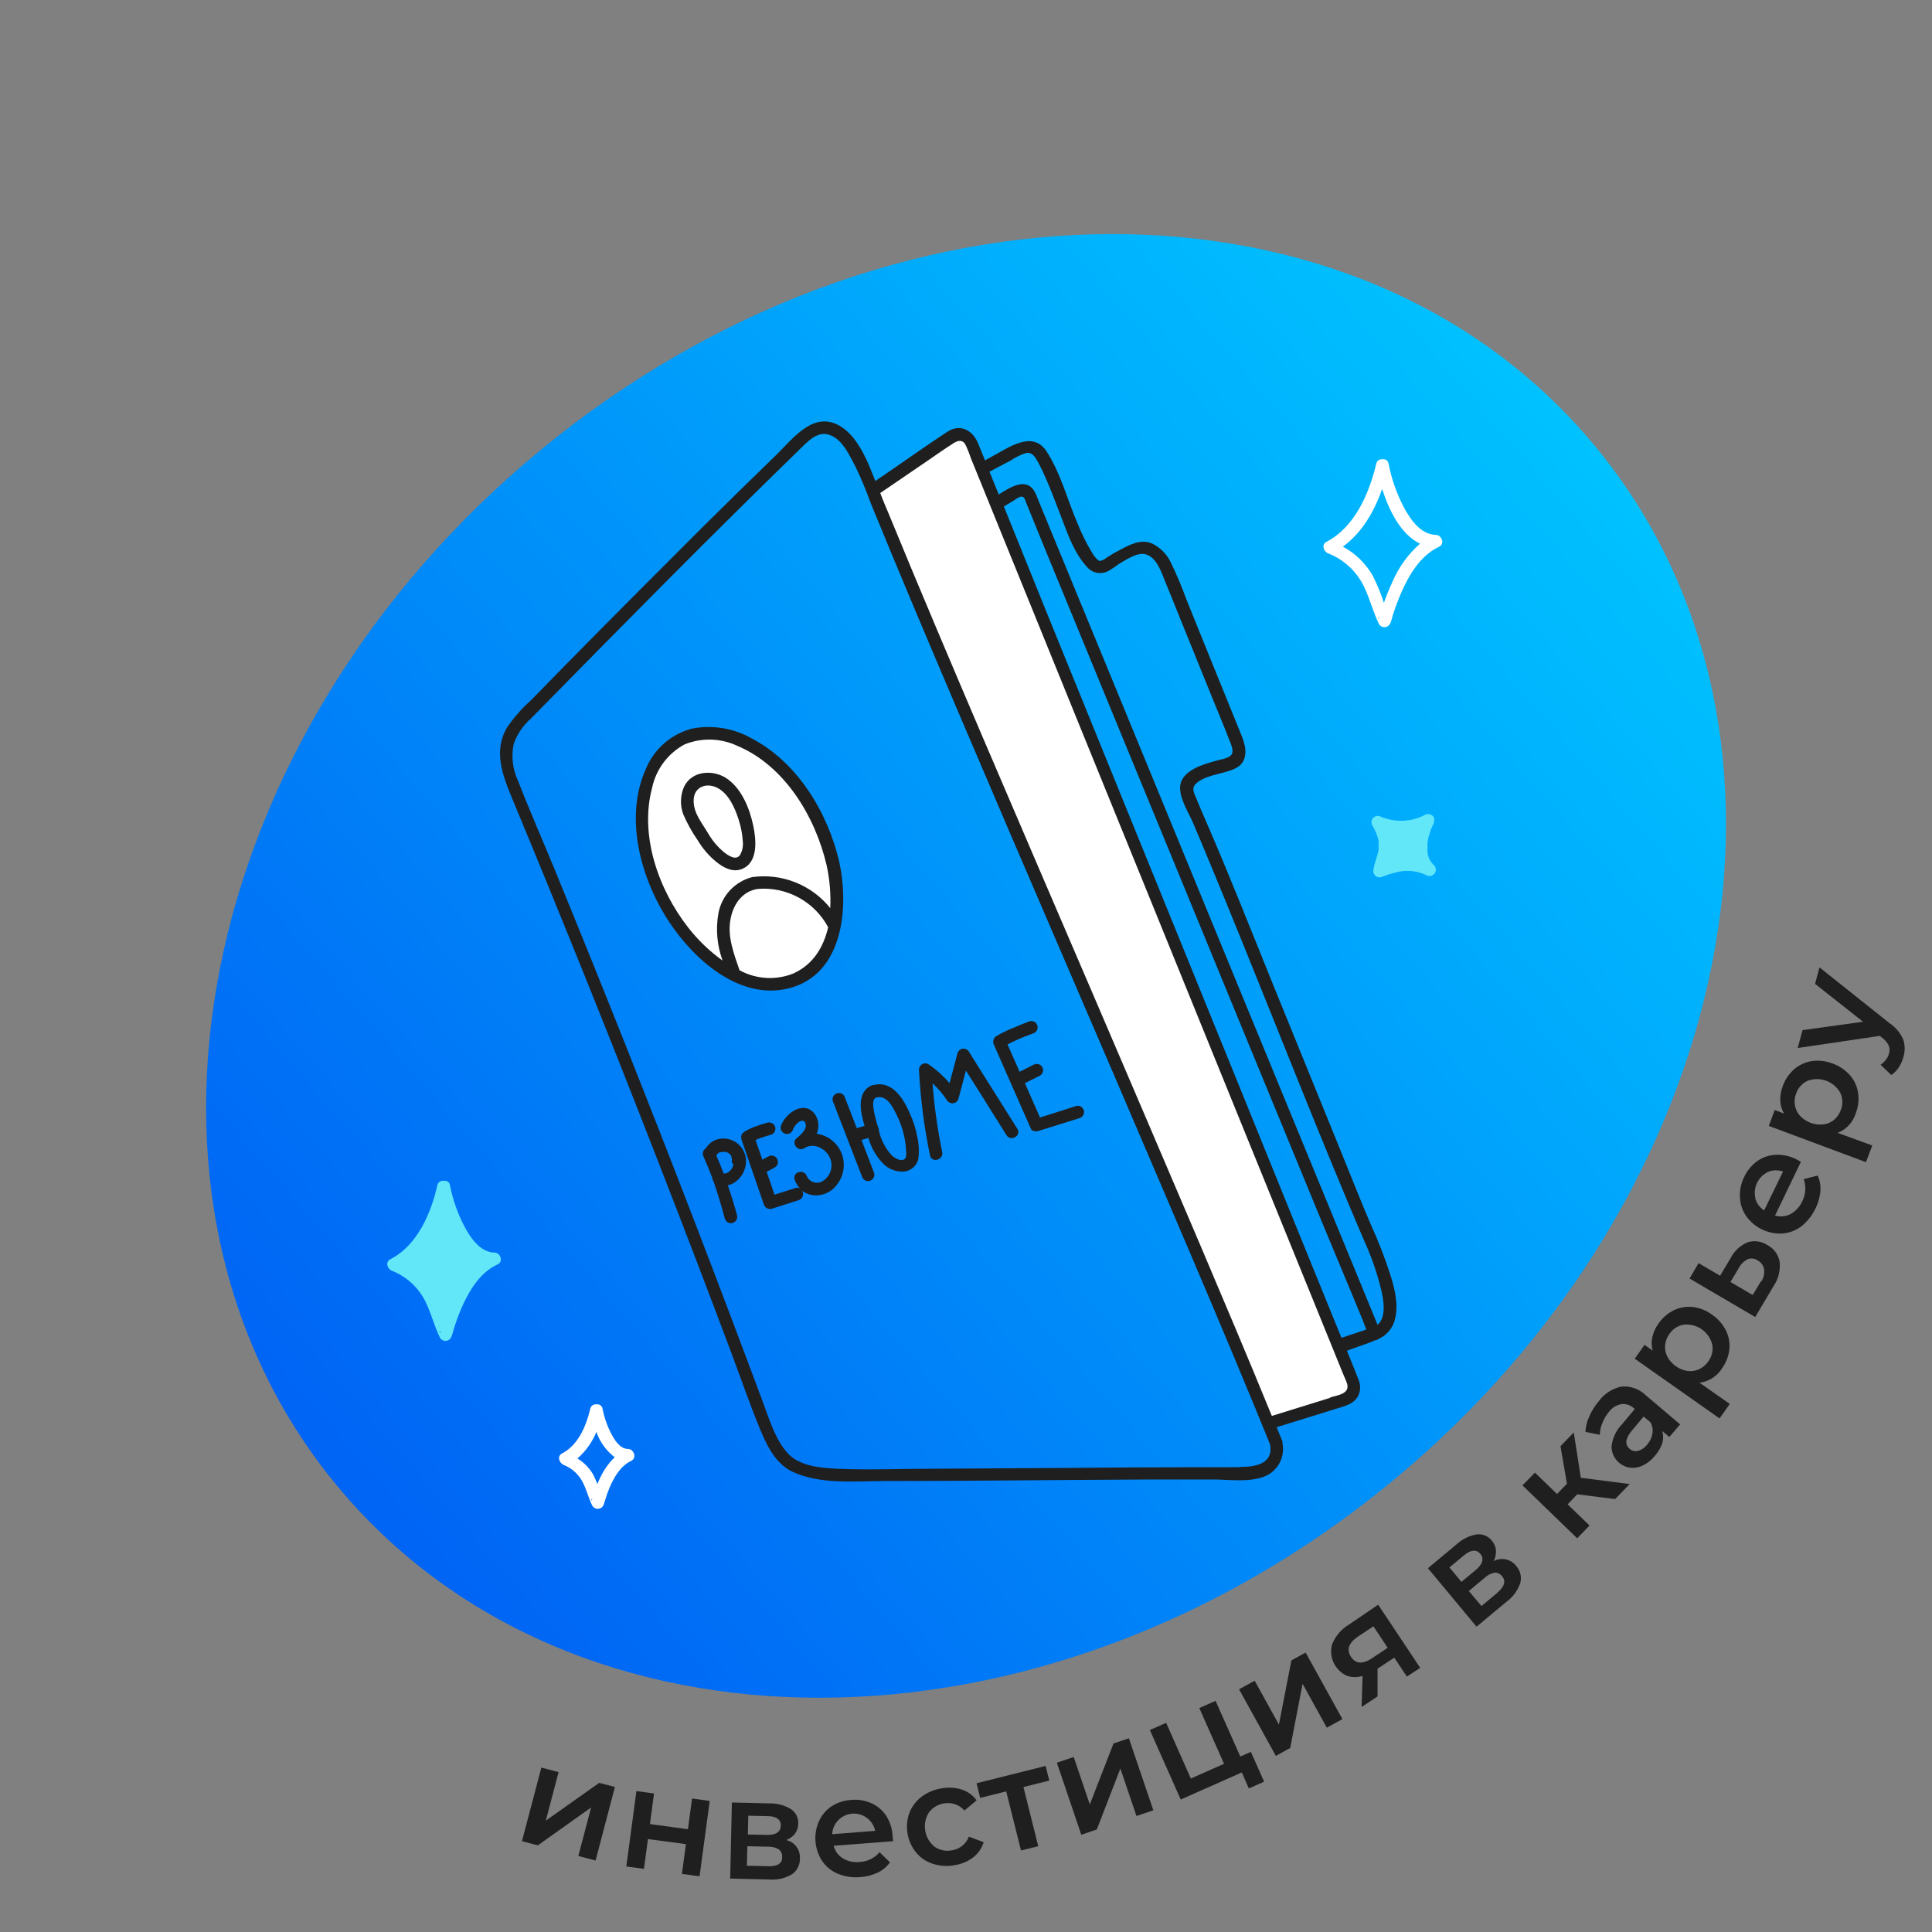
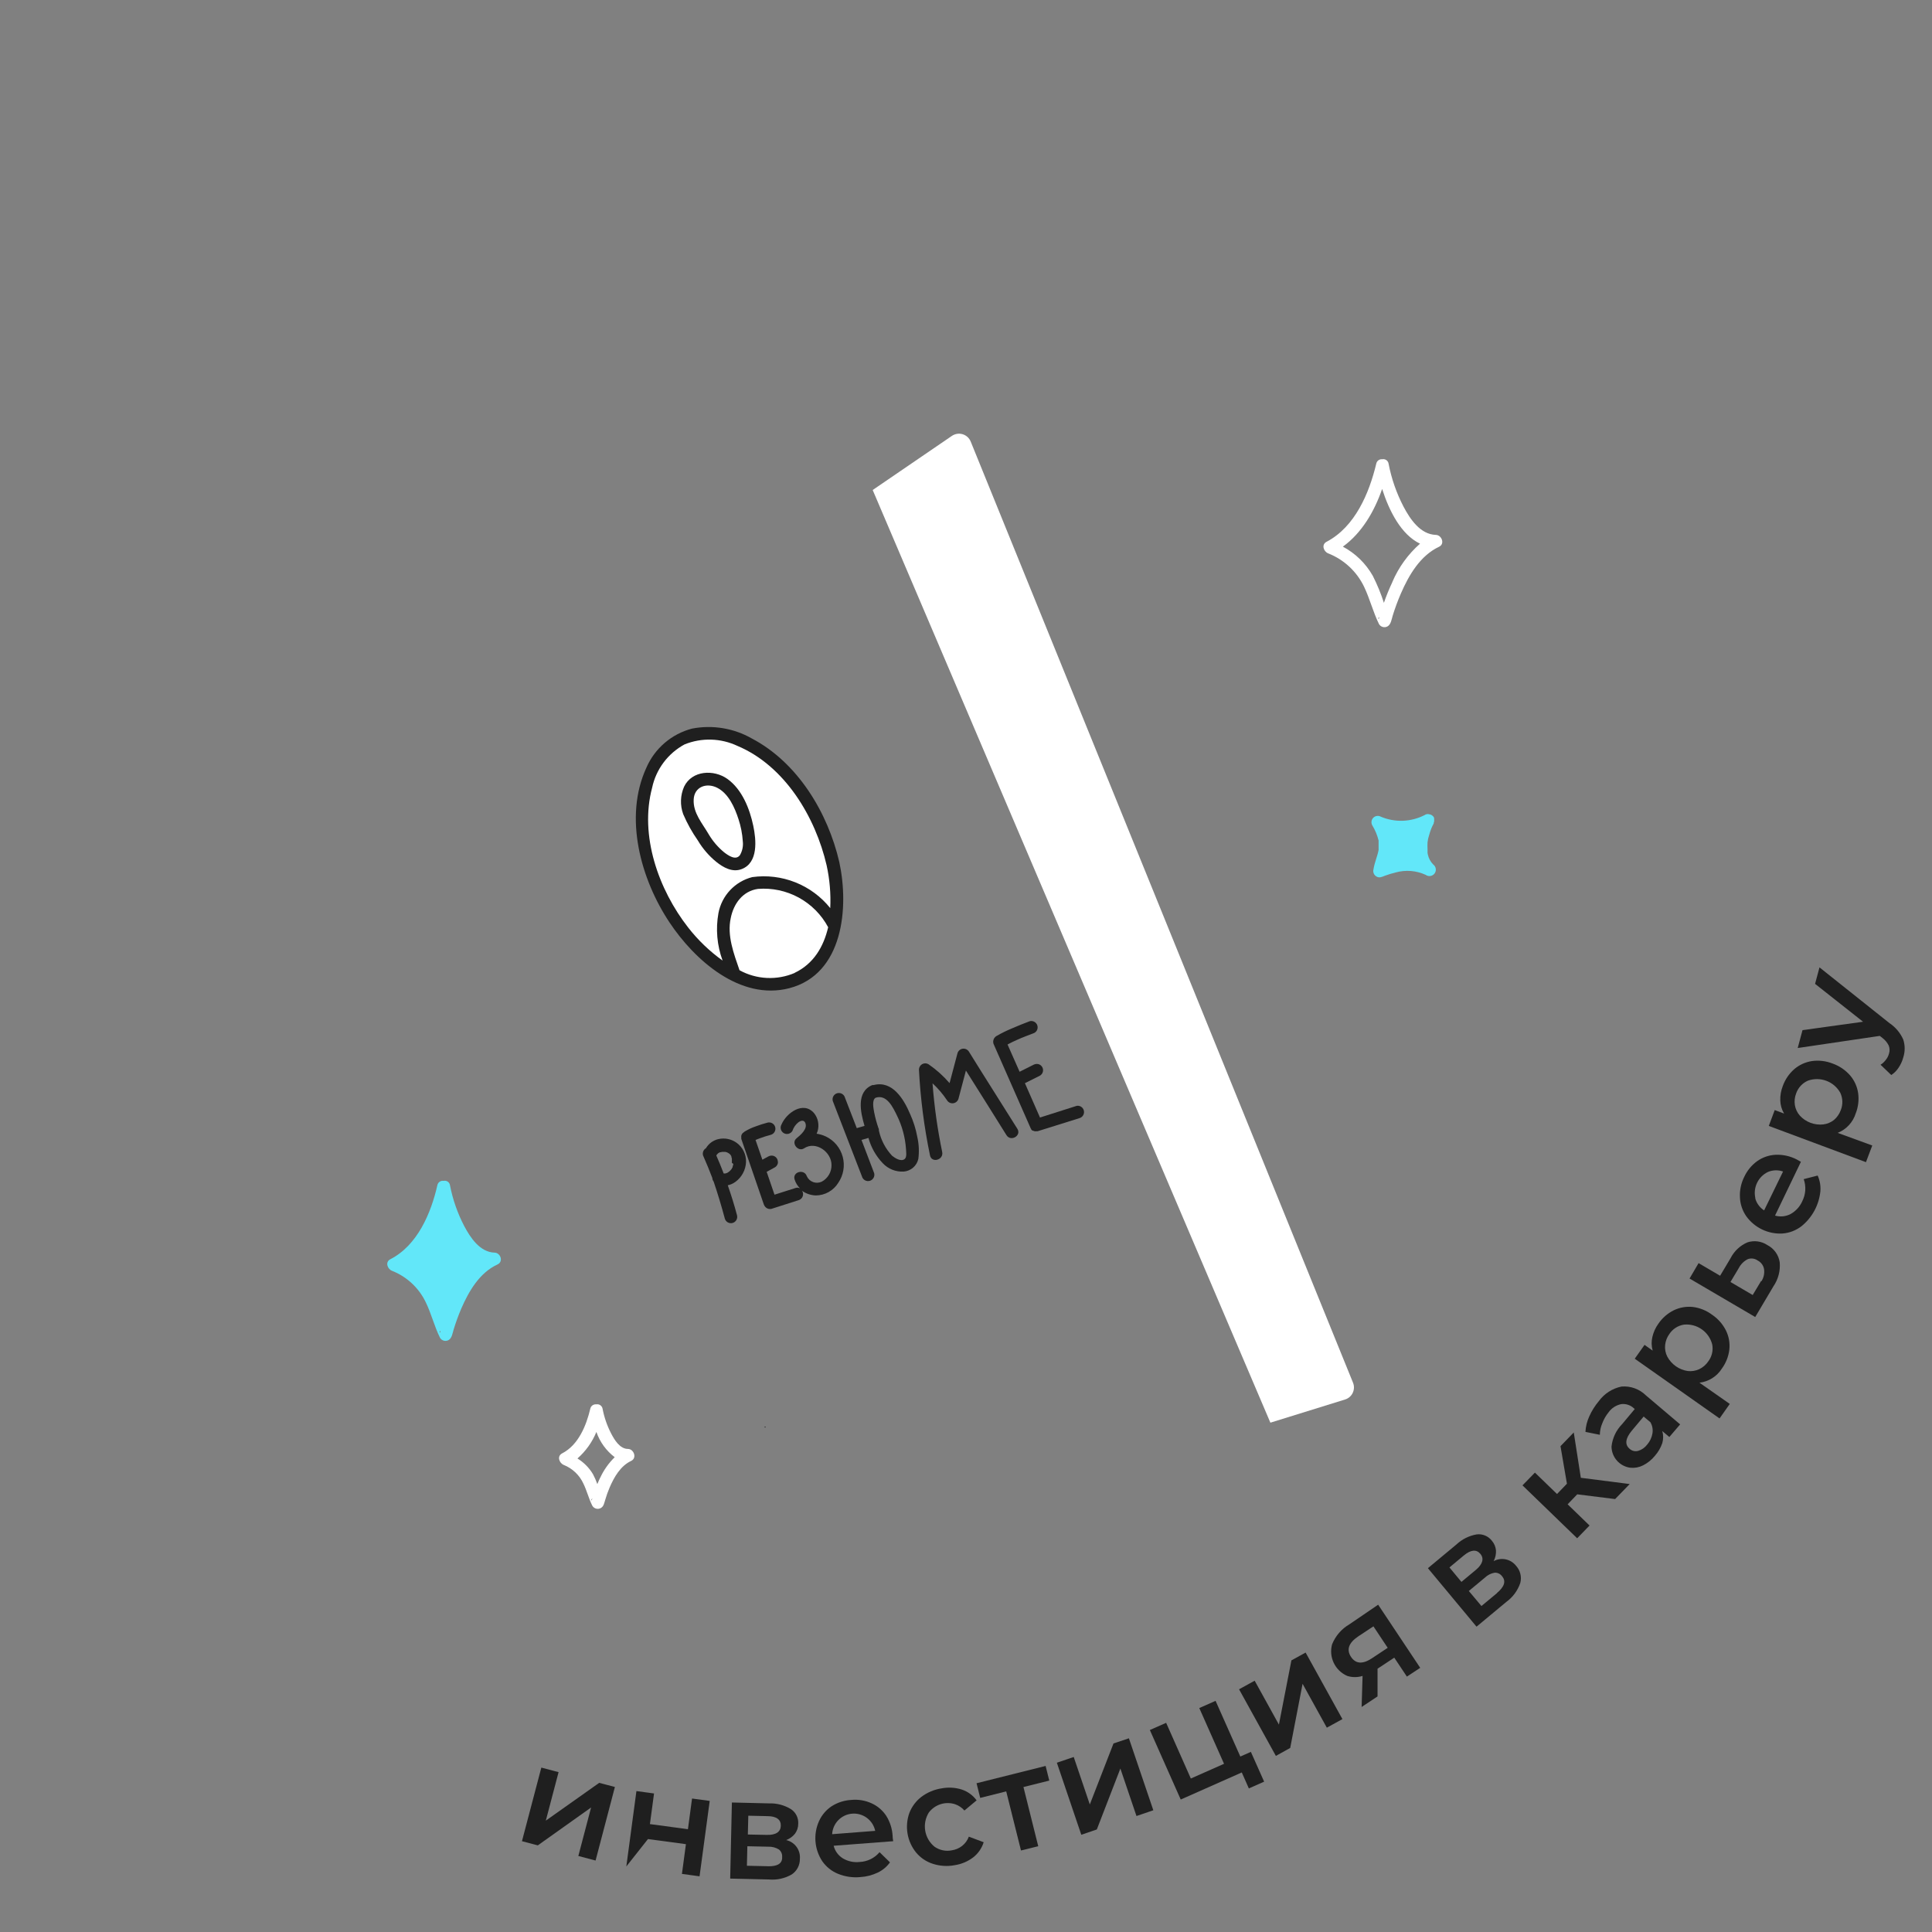
<svg xmlns="http://www.w3.org/2000/svg" width="204" height="204" viewBox="0 0 204 204" fill="none">
  <rect x="0" y="0" width="204" height="204" fill="#808080" stroke="none" />
  <g clip-path="url(#clip0_20_32690)">
-     <path d="M146.905 156.48C183.628 126.219 193.294 77.291 168.496 47.198C143.697 17.104 93.824 17.24 57.101 47.501C20.378 77.762 10.712 126.69 35.51 156.784C60.309 186.877 110.182 186.742 146.905 156.48Z" fill="url(#paint0_linear_20_32690)" />
    <path d="M92.147 51.74L100.5 46.033C100.665 45.919 100.853 45.843 101.051 45.811C101.25 45.779 101.452 45.793 101.645 45.85C101.837 45.908 102.014 46.009 102.162 46.144C102.31 46.28 102.425 46.447 102.5 46.633L142.866 146C142.936 146.171 142.969 146.354 142.963 146.539C142.958 146.723 142.914 146.904 142.836 147.071C142.757 147.238 142.644 147.386 142.505 147.507C142.365 147.628 142.203 147.719 142.026 147.773L134.14 150.22" fill="white" />
    <path d="M80.787 150.733C80.801 150.733 80.814 150.727 80.824 150.717C80.834 150.707 80.84 150.694 80.84 150.68C80.84 150.666 80.834 150.652 80.824 150.642C80.814 150.632 80.801 150.626 80.787 150.626C80.773 150.626 80.759 150.632 80.749 150.642C80.739 150.652 80.733 150.666 80.733 150.68C80.733 150.694 80.739 150.707 80.749 150.717C80.759 150.727 80.773 150.733 80.787 150.733Z" fill="#1F1F1F" />
    <path d="M87.946 91.207C89.726 99.113 86.066 104.607 80.446 103.84C75.392 103.173 70.252 97.526 68.446 91.026C66.599 84.3 68.746 78.173 73.779 77.487C79.439 76.713 86.093 82.96 87.946 91.207Z" fill="white" />
    <path d="M57.633 192.24L58.98 187.12L57.16 186.64L55.113 194.413L56.787 194.853L62.413 190.853L61.067 195.973L62.887 196.453L64.927 188.686L63.267 188.253L57.633 192.24Z" fill="#1F1F1F" />
-     <path d="M72.639 193.146L68.626 192.606L69.059 189.373L67.2 189.12L66.133 197.08L67.993 197.333L68.419 194.186L72.426 194.726L72.006 197.866L73.866 198.12L74.939 190.16L73.073 189.906L72.639 193.146Z" fill="#1F1F1F" />
+     <path d="M72.639 193.146L68.626 192.606L69.059 189.373L67.2 189.12L66.133 197.08L68.419 194.186L72.426 194.726L72.006 197.866L73.866 198.12L74.939 190.16L73.073 189.906L72.639 193.146Z" fill="#1F1F1F" />
    <path d="M83.013 194.293C83.375 194.157 83.695 193.927 83.94 193.626C84.166 193.32 84.288 192.948 84.286 192.566C84.304 192.26 84.24 191.955 84.1 191.682C83.961 191.409 83.751 191.178 83.493 191.013C82.804 190.598 82.01 190.392 81.206 190.42L77.28 190.326L77.1 198.36L81.186 198.453C82.029 198.531 82.874 198.344 83.606 197.92C83.875 197.738 84.093 197.493 84.243 197.205C84.391 196.917 84.466 196.597 84.46 196.273C84.498 195.824 84.373 195.376 84.107 195.012C83.841 194.648 83.453 194.393 83.013 194.293ZM79.013 191.72L81.013 191.766C81.98 191.766 82.46 192.126 82.446 192.773C82.433 193.42 81.94 193.773 80.966 193.746L78.966 193.706L79.013 191.72ZM81.013 197.053L78.866 197.006L78.913 194.946L81.12 194.993C81.516 194.977 81.908 195.079 82.246 195.286C82.364 195.381 82.456 195.502 82.515 195.641C82.574 195.779 82.599 195.93 82.586 196.08C82.626 196.76 82.1 197.086 81.066 197.06L81.013 197.053Z" fill="#1F1F1F" />
    <path d="M94.253 193.873C94.214 193.119 93.985 192.387 93.586 191.746C93.207 191.163 92.668 190.7 92.033 190.413C91.368 190.108 90.635 189.984 89.906 190.053C89.163 190.091 88.442 190.321 87.813 190.72C87.23 191.109 86.769 191.654 86.48 192.293C86.176 192.969 86.047 193.711 86.107 194.45C86.166 195.189 86.412 195.901 86.82 196.52C87.232 197.116 87.809 197.579 88.48 197.853C89.229 198.16 90.041 198.279 90.846 198.2C91.482 198.162 92.105 198.001 92.68 197.726C93.196 197.483 93.641 197.111 93.973 196.646L92.873 195.573C92.612 195.882 92.291 196.133 91.928 196.311C91.565 196.488 91.17 196.589 90.766 196.606C90.152 196.676 89.531 196.542 89 196.226C88.513 195.927 88.163 195.448 88.026 194.893L94.313 194.413C94.266 194.193 94.26 194 94.253 193.873ZM87.866 193.673C87.896 193.116 88.128 192.589 88.517 192.19C88.907 191.791 89.429 191.547 89.985 191.504C90.541 191.46 91.094 191.621 91.541 191.955C91.987 192.289 92.297 192.774 92.413 193.32L87.866 193.673Z" fill="#1F1F1F" />
    <path d="M101.587 194.913C101.274 195.155 100.905 195.313 100.514 195.373C100.197 195.439 99.871 195.439 99.554 195.373C99.238 195.308 98.938 195.179 98.674 194.993C98.152 194.568 97.803 193.967 97.693 193.303C97.583 192.639 97.718 191.958 98.074 191.386C98.386 190.971 98.821 190.663 99.317 190.505C99.812 190.347 100.345 190.348 100.84 190.506C101.225 190.637 101.567 190.867 101.834 191.173L103.12 190.1C102.731 189.567 102.186 189.169 101.56 188.96C100.871 188.741 100.138 188.698 99.427 188.833C98.653 188.95 97.92 189.257 97.294 189.726C96.721 190.166 96.281 190.754 96.02 191.426C95.769 192.127 95.702 192.88 95.827 193.613C95.952 194.347 96.264 195.036 96.734 195.613C97.198 196.169 97.811 196.58 98.5 196.8C99.243 197.04 100.033 197.091 100.8 196.946C101.513 196.84 102.187 196.556 102.76 196.12C103.284 195.712 103.67 195.154 103.867 194.52L102.3 193.933C102.157 194.319 101.91 194.658 101.587 194.913Z" fill="#1F1F1F" />
    <path d="M110.407 186.466L103.113 188.293L103.5 189.84L106.247 189.153L107.807 195.393L109.627 194.94L108.067 188.693L110.793 188.013L110.407 186.466Z" fill="#1F1F1F" />
    <path d="M117.574 184.093L115.074 190.533L113.374 185.52L111.594 186.126L114.174 193.733L115.814 193.173L118.3 186.74L120 191.753L121.78 191.146L119.2 183.546L117.574 184.093Z" fill="#1F1F1F" />
    <path d="M130.966 185.473L128.353 179.593L126.633 180.353L129.246 186.24L125.74 187.793L123.133 181.913L121.413 182.673L124.673 190.013L131.12 187.153L131.866 188.84L133.48 188.126L132.08 184.98L130.966 185.473Z" fill="#1F1F1F" />
    <path d="M136.36 175.32L135.04 182.1L132.48 177.466L130.833 178.373L134.72 185.406L136.233 184.566L137.54 177.793L140.1 182.426L141.746 181.52L137.86 174.493L136.36 175.32Z" fill="#1F1F1F" />
    <path d="M142.48 171.513C141.654 171.995 141.011 172.739 140.654 173.626C140.476 174.282 140.539 174.979 140.833 175.591C141.127 176.203 141.631 176.689 142.254 176.96C142.781 177.128 143.347 177.128 143.874 176.96L143.774 180.24L145.454 179.126V176.2L147.22 175.033L148.554 177.033L149.96 176.106L145.52 169.44L142.48 171.513ZM144.86 175.1C143.878 175.749 143.14 175.695 142.647 174.94C142.154 174.184 142.407 173.469 143.407 172.793L145.02 171.726L146.527 173.993L144.86 175.1Z" fill="#1F1F1F" />
    <path d="M157.713 164.84C157.895 164.493 157.981 164.104 157.96 163.713C157.928 163.334 157.776 162.974 157.527 162.686C157.339 162.442 157.091 162.252 156.806 162.135C156.522 162.018 156.212 161.978 155.907 162.02C155.115 162.16 154.382 162.525 153.793 163.073L150.773 165.586L155.907 171.76L159.053 169.146C159.739 168.647 160.254 167.949 160.527 167.146C160.61 166.832 160.613 166.503 160.536 166.187C160.46 165.871 160.305 165.58 160.087 165.34C159.815 164.988 159.427 164.745 158.992 164.654C158.557 164.562 158.104 164.628 157.713 164.84ZM153.047 165.506L154.56 164.246C155.307 163.626 155.893 163.58 156.307 164.066C156.72 164.553 156.573 165.153 155.827 165.773L154.313 167.033L153.047 165.506ZM158.08 168.206L156.427 169.58L155.093 167.993L156.793 166.58C157.077 166.306 157.438 166.125 157.827 166.06C157.978 166.053 158.129 166.085 158.265 166.151C158.401 166.217 158.518 166.317 158.607 166.44C159.04 166.953 158.853 167.546 158.06 168.206H158.08Z" fill="#1F1F1F" />
    <path d="M166.173 151.253L164.773 152.7L165.453 156.666L164.406 157.753L162.073 155.493L160.76 156.84L166.533 162.426L167.84 161.08L165.526 158.84L166.54 157.786L170.54 158.286L172.08 156.7L166.92 156.04L166.173 151.253Z" fill="#1F1F1F" />
    <path d="M171.213 146.406C170.251 146.604 169.398 147.153 168.82 147.946C168.41 148.432 168.071 148.973 167.813 149.553C167.575 150.069 167.437 150.626 167.406 151.193L168.926 151.5C168.932 151.08 169.021 150.665 169.186 150.28C169.346 149.86 169.571 149.469 169.853 149.12C170.174 148.676 170.65 148.369 171.186 148.26C171.427 148.231 171.671 148.256 171.902 148.332C172.132 148.408 172.343 148.533 172.52 148.7L172.613 148.78L171.28 150.373C170.651 151.014 170.257 151.847 170.16 152.74C170.165 153.292 170.371 153.823 170.739 154.235C171.107 154.647 171.611 154.912 172.16 154.98C172.619 155.023 173.081 154.935 173.493 154.726C173.978 154.482 174.406 154.136 174.746 153.713C175.089 153.324 175.352 152.871 175.52 152.38C175.643 151.964 175.643 151.522 175.52 151.106L176.266 151.733L177.406 150.4L173.786 147.333C173.45 147.002 173.045 146.748 172.601 146.588C172.157 146.428 171.683 146.366 171.213 146.406ZM174.48 151.366C174.406 151.799 174.214 152.202 173.926 152.533C173.687 152.853 173.35 153.087 172.966 153.2C172.814 153.241 172.654 153.244 172.5 153.208C172.346 153.172 172.204 153.098 172.086 152.993C171.54 152.54 171.613 151.893 172.306 151.06L173.553 149.573L174.266 150.173C174.477 150.533 174.553 150.956 174.48 151.366Z" fill="#1F1F1F" />
    <path d="M181.813 144.506C182.243 143.918 182.514 143.23 182.6 142.506C182.675 141.82 182.555 141.127 182.253 140.506C181.919 139.832 181.416 139.255 180.793 138.833C180.192 138.379 179.481 138.092 178.733 138C178.047 137.931 177.355 138.053 176.733 138.353C176.078 138.679 175.518 139.168 175.107 139.773C174.804 140.193 174.589 140.669 174.473 141.173C174.361 141.648 174.372 142.144 174.507 142.613L173.647 142.006L172.613 143.466L181.567 149.773L182.647 148.24L179.447 146C179.927 145.943 180.39 145.779 180.799 145.521C181.209 145.263 181.555 144.916 181.813 144.506ZM178.207 144.766C177.753 144.698 177.321 144.524 176.946 144.259C176.571 143.994 176.263 143.645 176.047 143.24C175.858 142.867 175.779 142.449 175.82 142.033C175.862 141.609 176.017 141.204 176.267 140.86C176.441 140.594 176.67 140.369 176.937 140.197C177.205 140.026 177.506 139.913 177.82 139.866C178.484 139.804 179.148 139.981 179.693 140.365C180.238 140.748 180.628 141.314 180.793 141.96C180.853 142.271 180.846 142.592 180.774 142.901C180.701 143.21 180.565 143.5 180.373 143.753C180.135 144.107 179.805 144.39 179.42 144.573C179.041 144.748 178.621 144.815 178.207 144.766Z" fill="#1F1F1F" />
    <path d="M186.614 131.466C186.308 131.263 185.96 131.132 185.597 131.082C185.233 131.033 184.863 131.066 184.514 131.18C183.739 131.512 183.107 132.107 182.727 132.86L181.627 134.706L179.354 133.373L178.4 135L185.334 139.066L187.254 135.826C187.765 135.081 188.001 134.18 187.92 133.28C187.862 132.896 187.713 132.531 187.486 132.216C187.258 131.9 186.96 131.644 186.614 131.466ZM185.947 135.273L185.067 136.74L182.72 135.366L183.6 133.893C183.807 133.493 184.133 133.167 184.534 132.96C184.709 132.892 184.899 132.87 185.085 132.894C185.271 132.919 185.448 132.989 185.6 133.1C185.774 133.19 185.924 133.318 186.039 133.475C186.155 133.633 186.233 133.814 186.267 134.006C186.33 134.447 186.235 134.895 186 135.273H185.947Z" fill="#1F1F1F" />
    <path d="M190.454 124.506C190.589 124.888 190.644 125.293 190.617 125.696C190.589 126.1 190.479 126.494 190.294 126.853C190.041 127.417 189.614 127.885 189.074 128.186C188.567 128.454 187.977 128.514 187.427 128.353L190.16 122.673C189.954 122.553 189.794 122.466 189.674 122.406C188.999 122.066 188.249 121.903 187.494 121.933C186.795 121.965 186.119 122.197 185.547 122.6C184.954 123.028 184.481 123.602 184.174 124.266C183.839 124.933 183.682 125.675 183.72 126.42C183.746 127.137 183.977 127.831 184.387 128.42C184.82 129.021 185.398 129.504 186.067 129.823C186.735 130.142 187.474 130.288 188.214 130.246C188.941 130.191 189.636 129.924 190.214 129.48C190.775 129.027 191.241 128.468 191.584 127.834C191.927 127.2 192.141 126.504 192.214 125.786C192.259 125.218 192.161 124.647 191.927 124.126L190.454 124.506ZM185.347 126.506C185.223 125.963 185.287 125.394 185.53 124.893C185.772 124.391 186.178 123.987 186.68 123.746C187.187 123.534 187.755 123.518 188.274 123.7L186.274 127.806C185.815 127.511 185.481 127.058 185.334 126.533L185.347 126.506Z" fill="#1F1F1F" />
    <path d="M195.947 117.56C196.215 116.878 196.302 116.138 196.2 115.413C196.098 114.723 195.802 114.075 195.347 113.546C194.85 112.98 194.217 112.551 193.507 112.3C192.808 112.024 192.05 111.934 191.307 112.04C190.619 112.148 189.974 112.445 189.447 112.9C188.898 113.382 188.483 113.997 188.24 114.686C188.052 115.168 187.964 115.683 187.98 116.2C187.995 116.686 188.132 117.161 188.38 117.58L187.393 117.213L186.767 118.886L197.027 122.713L197.693 120.953L194.04 119.62C194.492 119.441 194.897 119.163 195.227 118.806C195.557 118.45 195.803 118.024 195.947 117.56ZM192.527 118.726C192.069 118.778 191.607 118.721 191.176 118.56C190.745 118.399 190.358 118.139 190.047 117.8C189.769 117.486 189.587 117.1 189.52 116.686C189.455 116.266 189.503 115.835 189.66 115.44C189.764 115.144 189.928 114.873 190.141 114.644C190.354 114.414 190.613 114.231 190.9 114.106C191.528 113.882 192.215 113.887 192.839 114.12C193.464 114.353 193.986 114.799 194.313 115.38C194.449 115.666 194.524 115.977 194.533 116.294C194.542 116.611 194.486 116.926 194.367 117.22C194.222 117.62 193.976 117.976 193.653 118.253C193.328 118.512 192.939 118.675 192.527 118.726Z" fill="#1F1F1F" />
    <path d="M200.96 109.753C200.65 109.059 200.151 108.465 199.52 108.04L192.12 102.146L191.654 103.886L196.72 107.886L190.327 108.773L189.82 110.66L198.487 109.38L198.76 109.593C199.041 109.805 199.269 110.079 199.427 110.393C199.539 110.664 199.551 110.967 199.46 111.246C199.397 111.491 199.281 111.718 199.12 111.913C198.97 112.118 198.782 112.292 198.567 112.426L199.7 113.513C200.012 113.308 200.278 113.04 200.48 112.726C200.705 112.39 200.872 112.018 200.974 111.626C201.166 111.016 201.161 110.361 200.96 109.753Z" fill="#1F1F1F" />
    <path d="M52.227 132.266C50.674 132.22 49.667 130.686 49.014 129.453C48.309 128.1 47.804 126.651 47.514 125.153C47.503 125.077 47.478 125.005 47.438 124.939C47.398 124.874 47.345 124.818 47.283 124.774C47.22 124.73 47.149 124.699 47.074 124.684C46.999 124.669 46.922 124.67 46.847 124.686C46.697 124.661 46.543 124.696 46.418 124.783C46.293 124.871 46.208 125.003 46.18 125.153C45.514 128.1 44.074 131.5 41.22 132.96C40.647 133.253 40.9 133.98 41.38 134.18C42.953 134.797 44.232 135.989 44.96 137.513C45.547 138.72 45.86 140.046 46.46 141.253C46.504 141.329 46.563 141.395 46.633 141.449C46.703 141.502 46.782 141.54 46.867 141.563C46.952 141.585 47.04 141.59 47.127 141.578C47.214 141.566 47.298 141.538 47.374 141.493C47.72 141.293 47.787 140.753 47.894 140.406C48.123 139.653 48.392 138.912 48.7 138.186C49.5 136.346 50.627 134.393 52.52 133.52C53.2 133.213 52.84 132.28 52.227 132.266ZM46.5 140.573C46.5 140.8 46.307 140.706 46.5 140.506C46.498 140.529 46.498 140.551 46.5 140.573Z" fill="#62E7F9" />
    <path d="M151.62 56.48C149.973 56.433 148.893 54.813 148.2 53.5C147.456 52.071 146.923 50.542 146.62 48.96C146.608 48.885 146.582 48.812 146.542 48.748C146.502 48.683 146.449 48.627 146.387 48.583C146.324 48.539 146.254 48.509 146.179 48.493C146.104 48.478 146.028 48.478 145.953 48.493C145.808 48.477 145.662 48.516 145.545 48.603C145.428 48.689 145.347 48.817 145.32 48.96C144.573 52.073 143.086 55.627 140.073 57.207C139.506 57.5 139.753 58.227 140.233 58.427C141.9 59.079 143.258 60.34 144.033 61.953C144.646 63.233 144.98 64.62 145.606 65.893C145.65 65.969 145.709 66.035 145.779 66.089C145.849 66.142 145.928 66.181 146.013 66.203C146.098 66.225 146.186 66.231 146.273 66.219C146.36 66.207 146.444 66.178 146.52 66.133C146.873 65.933 146.946 65.367 147.053 65.013C147.299 64.216 147.588 63.432 147.92 62.667C148.766 60.72 149.96 58.667 151.96 57.727C152.586 57.427 152.233 56.5 151.62 56.48ZM145.62 65.207C145.62 65.44 145.426 65.353 145.62 65.153V65.207ZM147.033 61.433C146.691 62.156 146.388 62.897 146.126 63.653C145.812 62.672 145.419 61.718 144.953 60.8C144.212 59.495 143.117 58.427 141.793 57.72C143.793 56.28 145.126 53.987 145.94 51.627C146.68 53.947 147.94 56.447 149.94 57.407C148.683 58.517 147.687 59.892 147.026 61.433H147.033Z" fill="white" />
    <path d="M66.313 152.993C65.453 152.993 64.887 152.046 64.533 151.366C64.105 150.544 63.8 149.664 63.627 148.753C63.615 148.678 63.588 148.606 63.547 148.542C63.507 148.478 63.454 148.422 63.392 148.379C63.33 148.335 63.26 148.305 63.185 148.289C63.111 148.273 63.035 148.272 62.96 148.286C62.815 148.27 62.669 148.31 62.552 148.396C62.435 148.482 62.354 148.61 62.327 148.753C61.907 150.526 61.073 152.58 59.36 153.46C58.787 153.753 59.04 154.473 59.52 154.68C60.446 155.048 61.194 155.76 61.607 156.666C61.973 157.42 62.167 158.24 62.54 158.986C62.584 159.062 62.643 159.129 62.712 159.182C62.782 159.235 62.862 159.274 62.947 159.296C63.032 159.318 63.12 159.324 63.207 159.312C63.294 159.3 63.378 159.271 63.453 159.226C63.747 159.06 63.8 158.7 63.893 158.406C64.024 157.953 64.182 157.507 64.367 157.073C64.847 155.966 65.513 154.786 66.653 154.253C67.28 153.94 66.927 153.006 66.313 152.993ZM62.507 158.326C62.473 158.52 62.34 158.406 62.547 158.206C62.53 158.25 62.516 158.294 62.507 158.34V158.326ZM63.367 156.04C63.26 156.26 63.167 156.48 63.073 156.706C62.945 156.347 62.791 155.997 62.613 155.66C62.209 154.982 61.646 154.413 60.973 154C61.847 153.233 62.531 152.275 62.973 151.2C63.341 152.26 64.013 153.188 64.907 153.866C64.264 154.495 63.742 155.236 63.367 156.053V156.04Z" fill="white" />
    <path d="M151.333 91.28C151.047 90.991 150.85 90.625 150.766 90.227C150.752 90.17 150.741 90.112 150.733 90.053C150.729 90.027 150.729 90 150.733 89.973C150.733 89.86 150.733 89.753 150.733 89.647C150.721 89.425 150.721 89.202 150.733 88.98C150.736 88.967 150.736 88.953 150.733 88.94C150.741 88.877 150.752 88.815 150.766 88.753C150.766 88.64 150.806 88.527 150.833 88.42C150.86 88.313 150.94 88.027 151.006 87.827C151.034 87.731 151.067 87.638 151.106 87.547C151.12 87.501 151.138 87.456 151.16 87.413C151.226 87.255 151.302 87.102 151.386 86.953C151.384 86.933 151.384 86.913 151.386 86.893C151.409 86.842 151.424 86.788 151.433 86.733C151.436 86.691 151.436 86.649 151.433 86.607C151.44 86.556 151.44 86.504 151.433 86.453C151.433 86.453 151.433 86.42 151.433 86.407C151.423 86.364 151.409 86.321 151.393 86.28C151.341 86.199 151.271 86.13 151.189 86.078C151.108 86.026 151.016 85.993 150.92 85.98C150.835 85.955 150.746 85.949 150.659 85.964C150.573 85.979 150.491 86.014 150.42 86.067C149.711 86.429 148.931 86.633 148.136 86.663C147.34 86.693 146.547 86.548 145.813 86.24C145.686 86.167 145.539 86.137 145.394 86.156C145.248 86.175 145.113 86.241 145.009 86.344C144.906 86.447 144.838 86.582 144.819 86.727C144.799 86.872 144.827 87.019 144.9 87.147C145.203 87.645 145.428 88.187 145.566 88.753V88.887C145.566 88.902 145.566 88.918 145.566 88.933V88.973C145.566 89.073 145.566 89.18 145.566 89.28C145.566 89.38 145.566 89.473 145.566 89.573C145.57 89.622 145.57 89.671 145.566 89.72V89.753C145.44 90.42 145.133 91.087 145.026 91.793C144.987 91.935 144.996 92.086 145.051 92.222C145.107 92.359 145.206 92.473 145.333 92.547C145.646 92.74 145.926 92.587 146.22 92.473C146.599 92.332 146.986 92.215 147.38 92.12C148.428 91.831 149.544 91.921 150.533 92.373C150.678 92.479 150.859 92.524 151.037 92.496C151.214 92.469 151.374 92.372 151.48 92.227C151.586 92.082 151.63 91.9 151.602 91.723C151.575 91.546 151.478 91.386 151.333 91.28Z" fill="#62E7F9" />
-     <path d="M76.919 123.653C76.886 123.673 76.892 123.673 76.919 123.653V123.653Z" fill="#1F1F1F" />
    <path d="M77.779 120.667C77.507 120.471 77.196 120.335 76.868 120.267C76.54 120.199 76.201 120.202 75.873 120.273C75.596 120.334 75.335 120.452 75.106 120.618C74.876 120.784 74.684 120.996 74.54 121.24C74.464 121.284 74.397 121.343 74.344 121.412C74.291 121.482 74.252 121.562 74.23 121.647C74.208 121.732 74.202 121.82 74.214 121.907C74.226 121.994 74.255 122.078 74.299 122.153C74.626 122.887 74.926 123.633 75.213 124.38C75.219 124.518 75.268 124.651 75.353 124.76C75.784 126.031 76.177 127.333 76.533 128.667C76.58 128.837 76.692 128.982 76.846 129.07C77 129.157 77.182 129.18 77.353 129.133C77.523 129.086 77.668 128.974 77.756 128.82C77.844 128.666 77.866 128.484 77.82 128.313C77.54 127.247 77.206 126.193 76.846 125.153C77.138 125.093 77.413 124.97 77.653 124.793C77.984 124.552 78.257 124.239 78.451 123.877C78.644 123.516 78.755 123.116 78.773 122.707C78.787 122.311 78.704 121.918 78.531 121.563C78.358 121.207 78.1 120.899 77.779 120.667ZM77.426 122.887V122.96C77.41 123.035 77.388 123.109 77.359 123.18V123.233C77.332 123.291 77.301 123.347 77.266 123.4L77.219 123.473C77.173 123.513 77.133 123.573 77.086 123.62L77.006 123.693L76.953 123.733C76.917 123.762 76.879 123.789 76.84 123.813L76.76 123.853L76.586 123.907H76.413C76.173 123.273 75.919 122.653 75.646 122.033V121.987L75.7 121.907L75.773 121.827C75.788 121.815 75.801 121.802 75.813 121.787L75.913 121.72L76.026 121.667H76.073C76.128 121.65 76.183 121.637 76.24 121.627C76.346 121.627 76.446 121.627 76.553 121.627H76.586L76.733 121.667C76.793 121.667 76.953 121.767 76.733 121.667L76.906 121.753L77.026 121.827L77.139 121.947C77.172 121.993 77.201 122.042 77.226 122.093V122.153C77.247 122.212 77.265 122.272 77.279 122.333C77.282 122.371 77.282 122.409 77.279 122.447C77.286 122.544 77.286 122.642 77.279 122.74C77.279 122.74 77.279 122.74 77.279 122.793L77.426 122.887Z" fill="#1F1F1F" />
    <path d="M113.686 116.767L109.813 118C109.289 116.787 108.757 115.578 108.22 114.373L109.806 113.58C109.882 113.536 109.949 113.477 110.002 113.407C110.055 113.338 110.094 113.258 110.116 113.173C110.138 113.088 110.144 113 110.132 112.913C110.12 112.826 110.091 112.742 110.046 112.667C109.958 112.516 109.815 112.406 109.646 112.36C109.473 112.321 109.291 112.345 109.133 112.427L107.66 113.167L106.386 110.287C106.751 110.091 107.124 109.911 107.506 109.747L107.726 109.653L107.826 109.607L108.28 109.427C108.54 109.32 108.806 109.22 109.08 109.12C109.249 109.072 109.393 108.958 109.479 108.805C109.565 108.651 109.587 108.47 109.54 108.3C109.517 108.215 109.477 108.136 109.423 108.067C109.369 107.998 109.303 107.94 109.226 107.897C109.15 107.853 109.066 107.825 108.979 107.814C108.892 107.804 108.804 107.81 108.72 107.833C108.1 108.067 107.486 108.313 106.873 108.58C106.292 108.819 105.729 109.097 105.186 109.413C105.041 109.509 104.936 109.656 104.893 109.825C104.85 109.994 104.871 110.173 104.953 110.327C106.246 113.269 107.542 116.213 108.84 119.16C108.84 119.16 108.84 119.16 108.88 119.207V119.253C108.926 119.31 108.982 119.358 109.046 119.393H109.1C109.144 119.417 109.191 119.435 109.24 119.447C109.306 119.457 109.373 119.457 109.44 119.447H109.56L113.973 118.067C114.057 118.043 114.137 118.004 114.206 117.95C114.275 117.896 114.333 117.829 114.376 117.753C114.419 117.677 114.447 117.593 114.458 117.506C114.469 117.419 114.463 117.331 114.44 117.247C114.416 117.162 114.377 117.083 114.323 117.014C114.269 116.945 114.202 116.887 114.126 116.843C114.05 116.8 113.966 116.772 113.879 116.761C113.792 116.75 113.704 116.757 113.62 116.78L113.686 116.767Z" fill="#1F1F1F" />
    <path d="M87.199 120C86.891 119.856 86.563 119.757 86.226 119.707C86.266 119.625 86.3 119.54 86.326 119.453C86.424 119.13 86.442 118.788 86.379 118.456C86.317 118.124 86.175 117.812 85.966 117.547C84.833 116.213 83.039 117.507 82.519 118.733C82.475 118.809 82.446 118.893 82.434 118.98C82.422 119.066 82.427 119.155 82.45 119.24C82.472 119.325 82.511 119.404 82.564 119.474C82.617 119.544 82.683 119.602 82.759 119.647C82.835 119.691 82.919 119.72 83.006 119.732C83.093 119.744 83.181 119.738 83.266 119.716C83.351 119.694 83.43 119.655 83.5 119.602C83.57 119.549 83.629 119.482 83.673 119.407C83.795 119.035 84.028 118.709 84.339 118.473C84.559 118.333 84.846 118.24 85.006 118.513C85.353 119.18 84.519 119.847 84.093 120.207C83.513 120.693 84.266 121.667 84.899 121.253C86.139 120.433 87.813 121.64 87.799 123.027C87.804 123.382 87.711 123.732 87.531 124.038C87.352 124.345 87.091 124.597 86.779 124.767C86.638 124.836 86.485 124.876 86.328 124.885C86.171 124.894 86.014 124.872 85.866 124.819C85.718 124.766 85.582 124.684 85.466 124.578C85.351 124.471 85.258 124.343 85.193 124.2C84.926 123.387 83.639 123.733 83.906 124.553C84.017 124.903 84.212 125.221 84.473 125.48C84.405 125.442 84.331 125.419 84.254 125.411C84.177 125.403 84.1 125.411 84.026 125.433L81.779 126.147C81.506 125.347 81.226 124.54 80.953 123.733L81.819 123.26C81.97 123.172 82.08 123.028 82.126 122.86C82.15 122.773 82.15 122.681 82.126 122.593C82.119 122.506 82.091 122.421 82.046 122.347C81.958 122.196 81.814 122.086 81.646 122.04C81.472 121.998 81.29 122.022 81.133 122.107L80.499 122.453L79.779 120.373L79.926 120.307L80.226 120.193C80.606 120.051 80.993 119.929 81.386 119.827C81.471 119.803 81.55 119.764 81.619 119.71C81.688 119.656 81.746 119.589 81.789 119.513C81.833 119.437 81.861 119.353 81.871 119.266C81.882 119.179 81.876 119.091 81.853 119.007C81.829 118.922 81.79 118.843 81.736 118.774C81.682 118.704 81.616 118.647 81.539 118.603C81.463 118.56 81.379 118.532 81.292 118.521C81.205 118.51 81.117 118.517 81.033 118.54C80.629 118.645 80.23 118.772 79.839 118.92C79.405 119.065 78.989 119.26 78.599 119.5L78.546 119.553C78.447 119.607 78.367 119.691 78.318 119.793C78.269 119.894 78.253 120.009 78.273 120.12C78.269 120.151 78.269 120.182 78.273 120.213C78.273 120.213 78.273 120.213 78.273 120.253L80.653 127.18C80.687 127.27 80.737 127.353 80.799 127.427C80.88 127.52 80.985 127.59 81.102 127.628C81.22 127.665 81.346 127.67 81.466 127.64L84.306 126.733C84.391 126.71 84.47 126.67 84.539 126.617C84.608 126.563 84.666 126.496 84.709 126.42C84.753 126.344 84.781 126.26 84.791 126.173C84.802 126.086 84.796 125.998 84.773 125.913C84.751 125.845 84.718 125.782 84.673 125.727C85.099 126.033 85.607 126.207 86.133 126.227C86.61 126.225 87.079 126.102 87.496 125.868C87.912 125.635 88.262 125.3 88.513 124.893C88.785 124.496 88.968 124.045 89.049 123.57C89.13 123.096 89.108 122.609 88.983 122.144C88.858 121.679 88.634 121.247 88.326 120.876C88.018 120.506 87.634 120.207 87.199 120Z" fill="#1F1F1F" />
    <path d="M102.319 111.06C102.253 110.946 102.155 110.854 102.037 110.796C101.919 110.738 101.786 110.716 101.656 110.733C101.525 110.751 101.403 110.806 101.304 110.892C101.205 110.979 101.133 111.093 101.099 111.22C100.819 112.273 100.546 113.32 100.266 114.367C99.609 113.607 98.859 112.935 98.032 112.367C97.931 112.308 97.817 112.277 97.7 112.277C97.583 112.277 97.469 112.307 97.367 112.365C97.266 112.424 97.182 112.507 97.123 112.608C97.064 112.709 97.033 112.823 97.032 112.94C97.189 115.985 97.579 119.014 98.199 122C98.372 122.84 99.659 122.48 99.486 121.64C98.989 119.247 98.648 116.824 98.466 114.387C99.043 114.92 99.555 115.52 99.992 116.173C100.059 116.285 100.157 116.374 100.274 116.431C100.391 116.488 100.522 116.509 100.651 116.492C100.78 116.475 100.902 116.42 101 116.335C101.099 116.25 101.17 116.138 101.206 116.013C101.472 115.02 101.732 114.013 101.992 113.04C103.419 115.313 104.859 117.58 106.272 119.86C106.726 120.586 107.879 119.92 107.426 119.193C105.732 116.48 103.999 113.78 102.319 111.06Z" fill="#1F1F1F" />
    <path d="M96.106 117.647C95.44 116.067 94.233 114.053 92.24 114.573C92.196 114.566 92.151 114.566 92.106 114.573C90.38 115.293 90.86 117.447 91.286 118.88L90.466 119.12L89.22 115.9C89.197 115.815 89.157 115.736 89.103 115.667C89.05 115.598 88.983 115.54 88.906 115.497C88.83 115.453 88.746 115.425 88.659 115.414C88.573 115.404 88.484 115.41 88.4 115.433C88.315 115.456 88.236 115.496 88.167 115.55C88.098 115.603 88.04 115.67 87.996 115.746C87.953 115.823 87.925 115.907 87.914 115.994C87.903 116.08 87.91 116.169 87.933 116.253L91.013 124.22C91.036 124.304 91.076 124.384 91.13 124.453C91.183 124.522 91.25 124.58 91.326 124.623C91.403 124.667 91.487 124.694 91.573 124.705C91.66 124.716 91.749 124.71 91.833 124.687C91.918 124.663 91.997 124.624 92.066 124.57C92.135 124.516 92.193 124.449 92.236 124.373C92.28 124.297 92.308 124.213 92.319 124.126C92.329 124.039 92.323 123.951 92.3 123.867L90.966 120.367L91.7 120.153C91.975 121.153 92.493 122.068 93.206 122.82C93.489 123.122 93.834 123.357 94.218 123.511C94.601 123.664 95.014 123.731 95.426 123.707C95.792 123.677 96.138 123.532 96.415 123.292C96.692 123.053 96.885 122.731 96.966 122.373C97.069 121.59 97.03 120.796 96.853 120.027C96.7 119.206 96.45 118.407 96.106 117.647ZM95.526 122.38C95.14 122.693 94.513 122.293 94.193 122.033C93.496 121.287 93.014 120.365 92.8 119.367C92.798 119.338 92.798 119.309 92.8 119.28C92.8 119.28 92.8 119.233 92.8 119.207L92.76 119.133C92.569 118.587 92.418 118.028 92.306 117.46C92.246 117.12 92.026 116.127 92.466 115.907C93.64 115.533 94.28 116.913 94.706 117.78C95.257 118.894 95.583 120.106 95.666 121.347C95.673 121.613 95.78 122.167 95.526 122.38Z" fill="#1F1F1F" />
    <path d="M83.332 104.347C89.059 102.867 89.659 95.807 88.619 91.013C87.412 85.813 84.239 80.527 79.392 77.98C77.478 76.887 75.236 76.516 73.072 76.933C72.006 77.211 71.017 77.728 70.181 78.446C69.344 79.163 68.683 80.062 68.246 81.073C65.846 86.3 67.652 92.84 70.699 97.407C73.332 101.367 78.152 105.68 83.332 104.347ZM83.926 102.727C82.995 103.127 81.985 103.309 80.973 103.261C79.961 103.212 78.974 102.934 78.086 102.447C77.486 100.707 76.752 98.793 77.159 96.94C77.459 95.427 78.419 94.093 80.026 93.86C81.522 93.739 83.021 94.058 84.339 94.776C85.657 95.495 86.737 96.583 87.446 97.907C86.966 99.96 85.912 101.773 83.899 102.727H83.926ZM72.666 97.94C69.539 93.94 67.506 88.227 68.859 83.173C69.064 82.208 69.478 81.299 70.069 80.51C70.661 79.72 71.417 79.068 72.286 78.6C73.174 78.242 74.127 78.07 75.085 78.097C76.043 78.123 76.985 78.347 77.852 78.753C82.879 80.86 86.106 86.28 87.286 91.38C87.609 92.859 87.737 94.374 87.666 95.887C86.693 94.676 85.423 93.738 83.98 93.165C82.537 92.591 80.971 92.401 79.432 92.613C78.536 92.841 77.723 93.321 77.09 93.995C76.457 94.67 76.03 95.511 75.859 96.42C75.558 98.098 75.709 99.827 76.299 101.427C74.927 100.444 73.704 99.27 72.666 97.94Z" fill="#1F1F1F" />
    <path d="M78.299 91.773C80.086 91.106 79.852 88.68 79.539 87.2C79.159 85.393 78.359 83.36 76.806 82.246C75.379 81.227 73.066 81.333 72.232 83.067C71.829 83.985 71.795 85.024 72.139 85.966C72.558 86.944 73.076 87.875 73.686 88.746C74.197 89.605 74.853 90.367 75.626 91C76.372 91.6 77.332 92.14 78.299 91.773ZM76.466 90C75.818 89.468 75.268 88.827 74.839 88.106C74.172 86.947 73.172 85.853 73.246 84.42C73.306 83.087 74.579 82.62 75.699 83.166C76.939 83.78 77.586 85.287 77.979 86.5C78.229 87.255 78.381 88.039 78.432 88.833C78.493 89.343 78.386 89.858 78.126 90.3C77.679 90.893 76.886 90.32 76.466 90Z" fill="#1F1F1F" />
-     <path d="M146.826 134.667C146.242 132.85 145.552 131.069 144.759 129.333C143.659 126.78 142.653 124.193 141.606 121.627C139.202 115.733 136.806 109.842 134.419 103.953C132.059 98.12 129.753 92.26 127.239 86.48C126.939 85.813 126.639 85.093 126.359 84.393C126.146 83.867 125.766 83.28 126.226 82.806C126.933 82.06 128.226 81.84 129.206 81.567C130.186 81.293 131.099 81.026 131.399 80.067C131.753 78.953 131.126 77.78 130.733 76.773L127.106 67.833C126.506 66.34 125.899 64.853 125.299 63.36C124.825 62.044 124.282 60.753 123.673 59.493C123.258 58.553 122.516 57.796 121.586 57.36C120.419 56.92 119.353 57.48 118.326 58.026C117.826 58.279 117.341 58.56 116.873 58.867C116.655 59.054 116.394 59.182 116.113 59.24C116.036 59.205 115.964 59.16 115.899 59.107C115.676 58.898 115.485 58.658 115.333 58.393C114.735 57.411 114.22 56.381 113.793 55.313C112.713 52.8 112.006 49.98 110.513 47.673C109.019 45.367 106.466 47.293 104.726 48.213L104.006 48.607L103.266 46.786C102.713 45.453 101.406 44.693 100.039 45.587C97.893 46.986 95.799 48.486 93.679 49.933L92.426 50.786C92.306 50.473 92.179 50.166 92.053 49.86C91.386 48.16 90.386 46.04 88.799 45.047C85.973 43.267 83.806 46.227 81.986 48.013C79.484 50.444 76.993 52.884 74.513 55.333C69.562 60.267 64.63 65.224 59.719 70.207C58.499 71.453 57.273 72.7 56.053 73.953C55.101 74.8 54.257 75.761 53.539 76.813C52.079 79.293 53.059 81.853 54.073 84.3C59.446 97.224 64.668 110.215 69.739 123.273C72.282 129.802 74.782 136.342 77.239 142.893C78.206 145.467 79.099 148.08 80.139 150.62C80.866 152.42 81.799 154.5 83.639 155.38C86.573 156.78 90.259 156.387 93.426 156.38C98.013 156.38 102.597 156.358 107.179 156.313C112.073 156.28 116.966 156.24 121.846 156.22H128.053C129.726 156.22 131.753 156.527 133.353 155.96C134.067 155.721 134.67 155.232 135.05 154.582C135.43 153.932 135.562 153.166 135.419 152.427C135.434 152.32 135.42 152.212 135.379 152.113L134.799 150.7L141.053 148.76C142.106 148.433 143.286 148.187 143.573 146.933C143.658 146.5 143.609 146.051 143.433 145.647C143.046 144.633 142.633 143.647 142.219 142.62L143.473 142.167C144.066 141.953 144.679 141.767 145.246 141.5H145.326C145.411 141.475 145.49 141.434 145.559 141.38C145.938 141.211 146.278 140.968 146.56 140.664C146.842 140.361 147.059 140.003 147.199 139.613C147.746 138 147.293 136.173 146.826 134.667ZM130.913 154.927H125.693C121.206 154.927 116.726 154.967 112.239 155C107.55 155.035 102.864 155.064 98.179 155.087C94.939 155.087 91.673 155.227 88.433 155.087C86.659 155.007 84.339 154.82 83.099 153.367C81.859 151.913 81.286 150.033 80.639 148.28C78.293 141.978 75.913 135.684 73.499 129.4C68.673 116.84 63.706 104.335 58.599 91.887C57.313 88.747 55.933 85.633 54.713 82.48C54.126 81.252 53.962 79.864 54.246 78.533C54.614 77.503 55.24 76.584 56.066 75.867C60.768 71.067 65.493 66.28 70.239 61.507C74.986 56.733 79.757 52.009 84.553 47.333C85.633 46.267 86.733 45.187 88.246 46.267C89.193 46.933 89.759 48.22 90.306 49.227C90.916 50.49 91.459 51.785 91.933 53.107C94.859 60.28 97.879 67.42 100.913 74.546C104.606 83.222 108.319 91.889 112.053 100.547C115.786 109.204 119.504 117.871 123.206 126.547C126.306 133.8 129.399 141.06 132.406 148.353C132.97 149.731 133.535 151.111 134.099 152.493C134.499 154.567 132.573 154.9 130.913 154.893V154.927ZM140.466 147.593L136.293 148.887L134.293 149.507C131.799 143.407 129.226 137.34 126.653 131.273C122.884 122.433 119.106 113.6 115.319 104.773C111.413 95.693 107.515 86.609 103.626 77.52C100.346 69.833 97.079 62.147 93.906 54.413C93.579 53.633 93.239 52.846 92.946 52.06L98.026 48.593C98.899 47.993 99.766 47.38 100.693 46.793C101.119 46.513 101.619 46.393 101.926 46.92C102.15 47.382 102.342 47.858 102.499 48.346L103.779 51.487L107.999 61.873L113.879 76.347L120.659 93.013L127.586 110.06C129.693 115.251 131.804 120.444 133.919 125.64C135.577 129.733 137.242 133.827 138.913 137.92L141.813 145.06C141.953 145.413 142.146 145.78 142.253 146.153C142.519 147.193 141.179 147.333 140.466 147.547V147.593ZM141.646 141.26L141.306 140.433L136.746 129.22L130.573 114L123.573 96.78L116.539 79.48L110.279 64.08L105.999 53.48L107.006 52.88C107.231 52.702 107.48 52.556 107.746 52.447C108.193 52.36 108.233 52.806 108.366 53.113L110.366 58.026L118.766 78.447C122.433 87.335 126.097 96.242 129.759 105.167L139.579 129.027L142.913 137.027L143.933 139.507C144.046 139.78 144.146 140.093 144.266 140.387L141.646 141.26ZM145.473 139.927C144.219 136.869 142.962 133.809 141.699 130.747L132.046 107.287L120.826 80L111.999 58.553L109.739 53.066C109.619 52.76 109.499 52.453 109.366 52.153C108.533 50.273 106.759 51.38 105.459 52.213L104.479 49.813L104.833 49.62C105.466 49.28 106.106 48.953 106.746 48.613C107.243 48.267 107.792 48.001 108.373 47.827C108.986 47.74 109.299 48.246 109.553 48.706C109.926 49.373 110.253 50.093 110.559 50.806C111.093 52.033 111.539 53.293 112.033 54.533C112.699 56.293 113.433 58.413 114.746 59.827C115.02 60.171 115.41 60.404 115.843 60.481C116.277 60.559 116.723 60.475 117.099 60.247C117.453 60.06 117.766 59.807 118.099 59.58C118.853 59.127 120.006 58.34 120.893 58.513C121.979 58.733 122.553 60.16 122.893 61.066C123.486 62.5 124.059 63.94 124.639 65.38L128.073 73.86C128.653 75.293 129.266 76.727 129.819 78.173C129.973 78.56 130.253 79.16 130.086 79.58C129.919 80 129.133 80.16 128.699 80.247C127.213 80.66 124.539 81.3 124.606 83.287C124.646 84.447 125.466 85.753 125.939 86.807C126.546 88.227 127.139 89.653 127.733 91.08C128.879 93.844 130.015 96.615 131.139 99.393C135.406 109.913 139.546 120.493 144.006 130.927C144.794 132.64 145.415 134.427 145.859 136.26C146.119 137.393 146.379 139.053 145.473 139.88V139.927Z" fill="#1F1F1F" />
  </g>
  <defs>
    <linearGradient id="paint0_linear_20_32690" x1="123.595" y1="-7.291" x2="-14.085" y2="112.051" gradientUnits="userSpaceOnUse">
      <stop stop-color="#00C3FF" />
      <stop offset="1" stop-color="#005FF4" />
    </linearGradient>
    <clipPath id="clip0_20_32690">
      <rect width="204" height="204" fill="white" />
    </clipPath>
  </defs>
</svg>